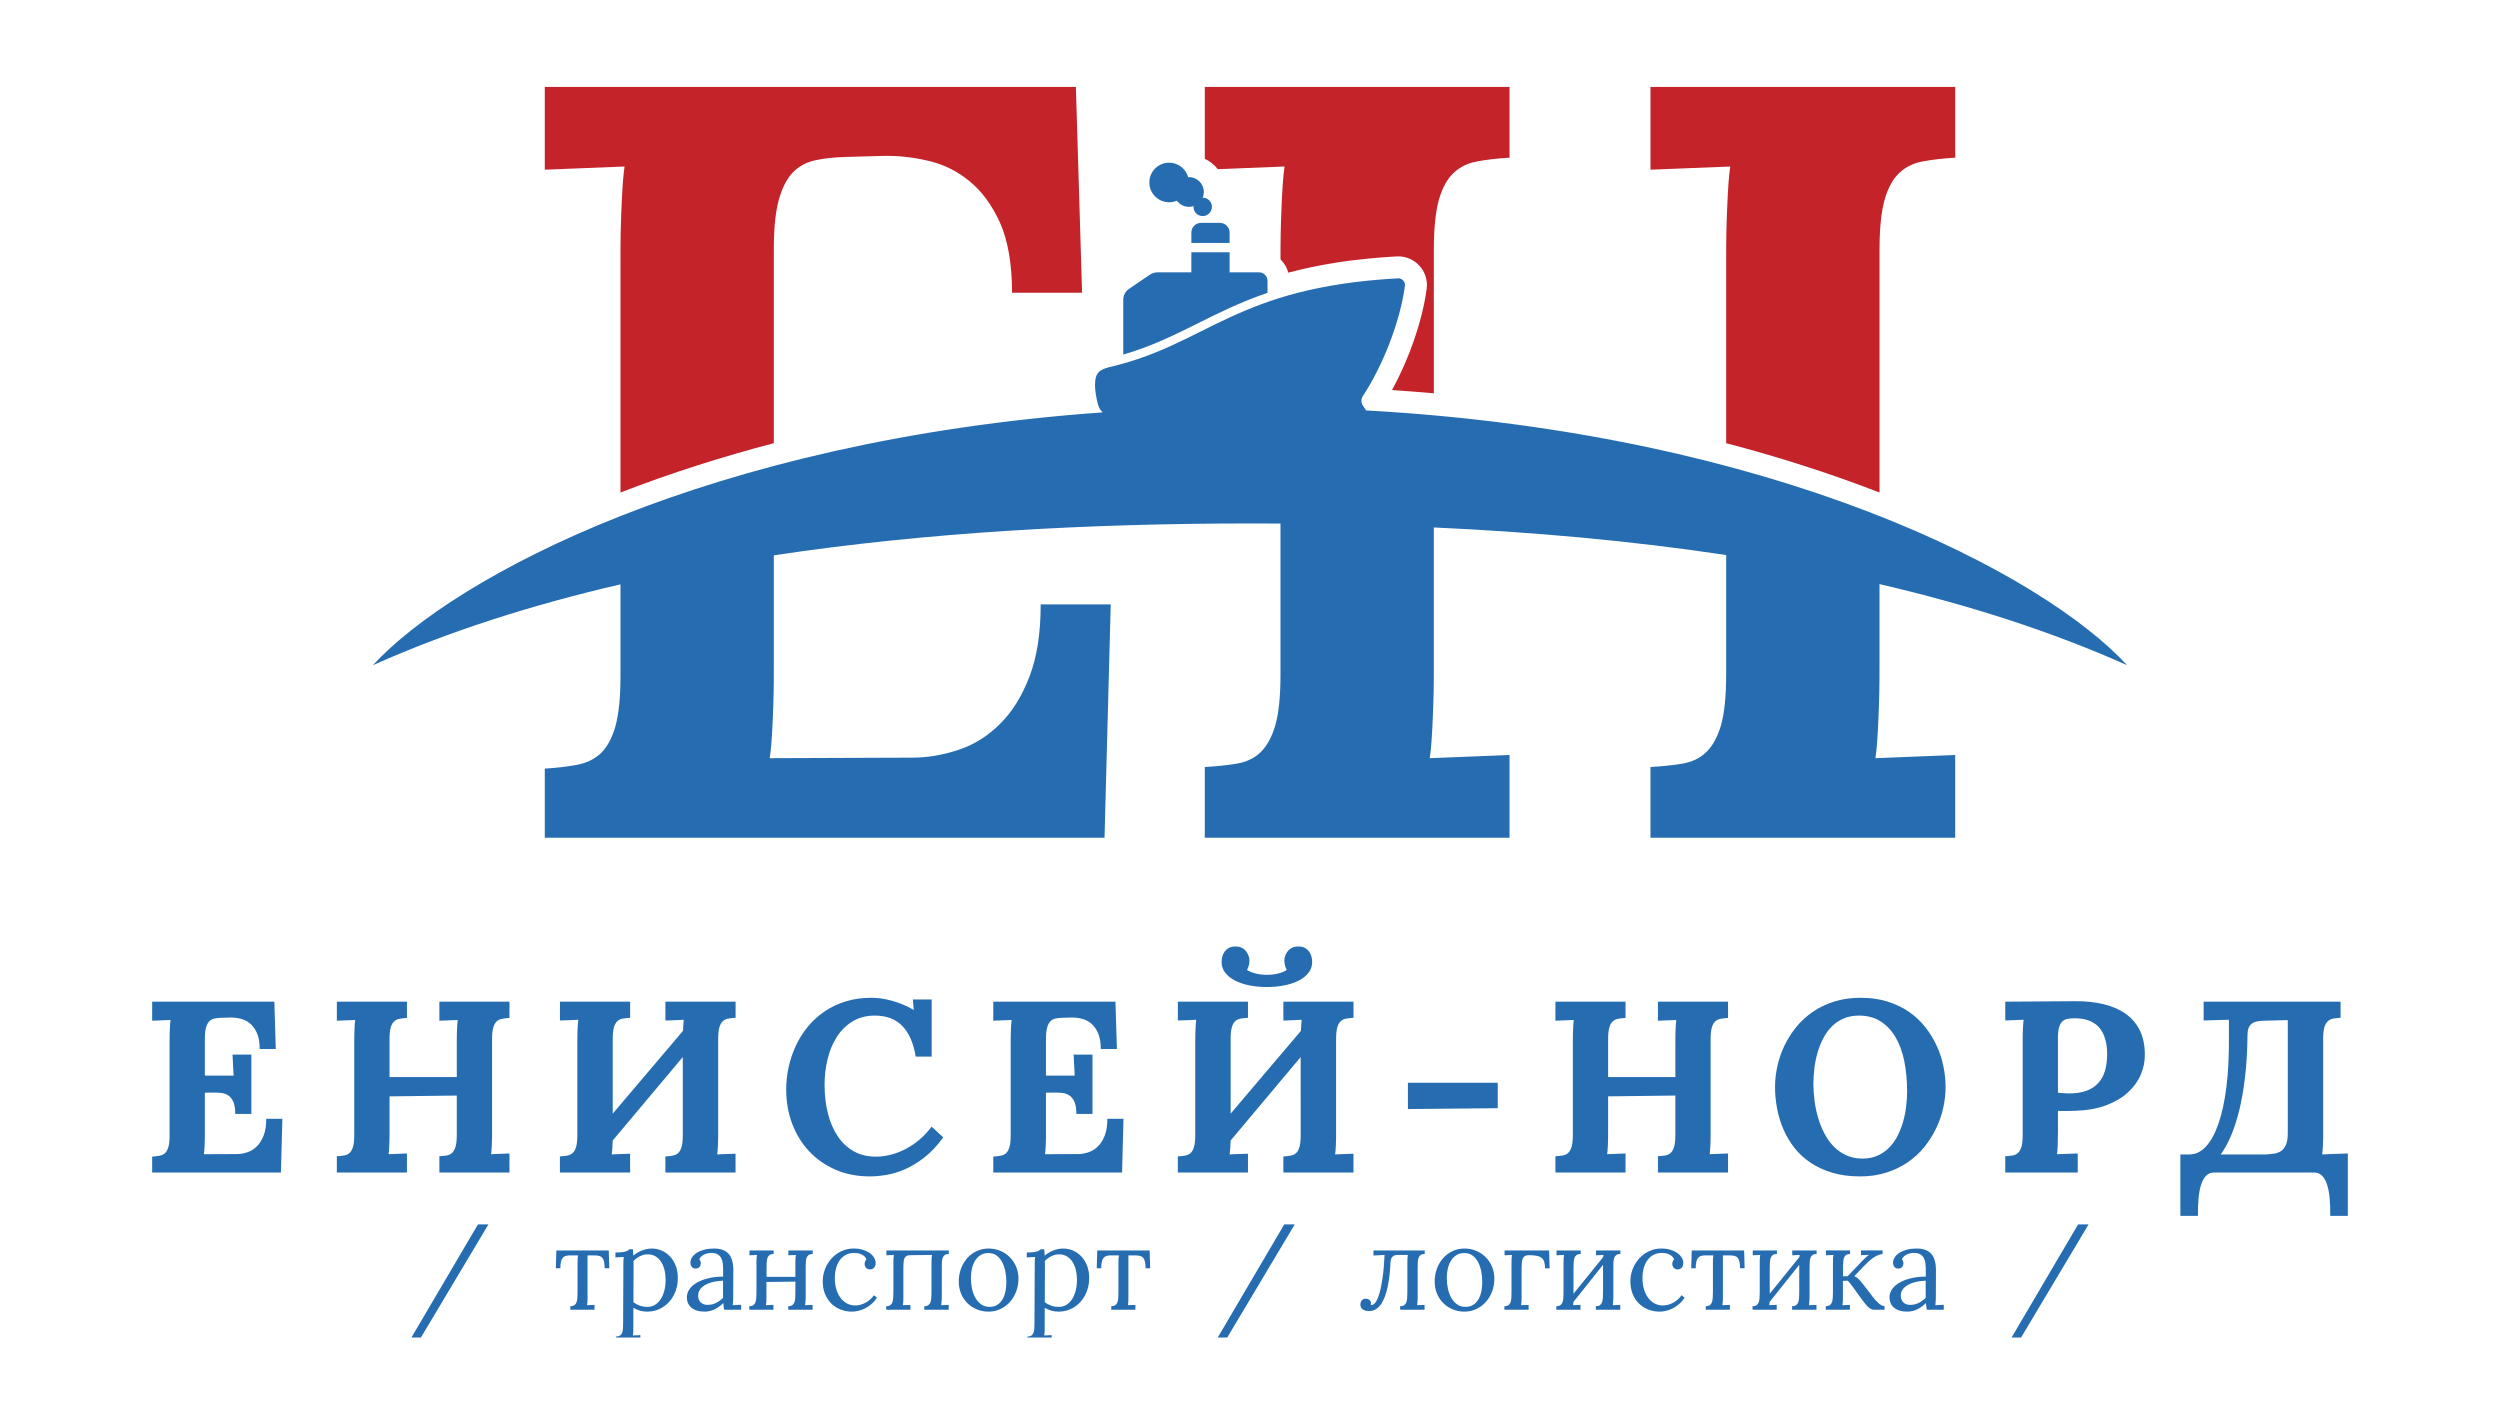
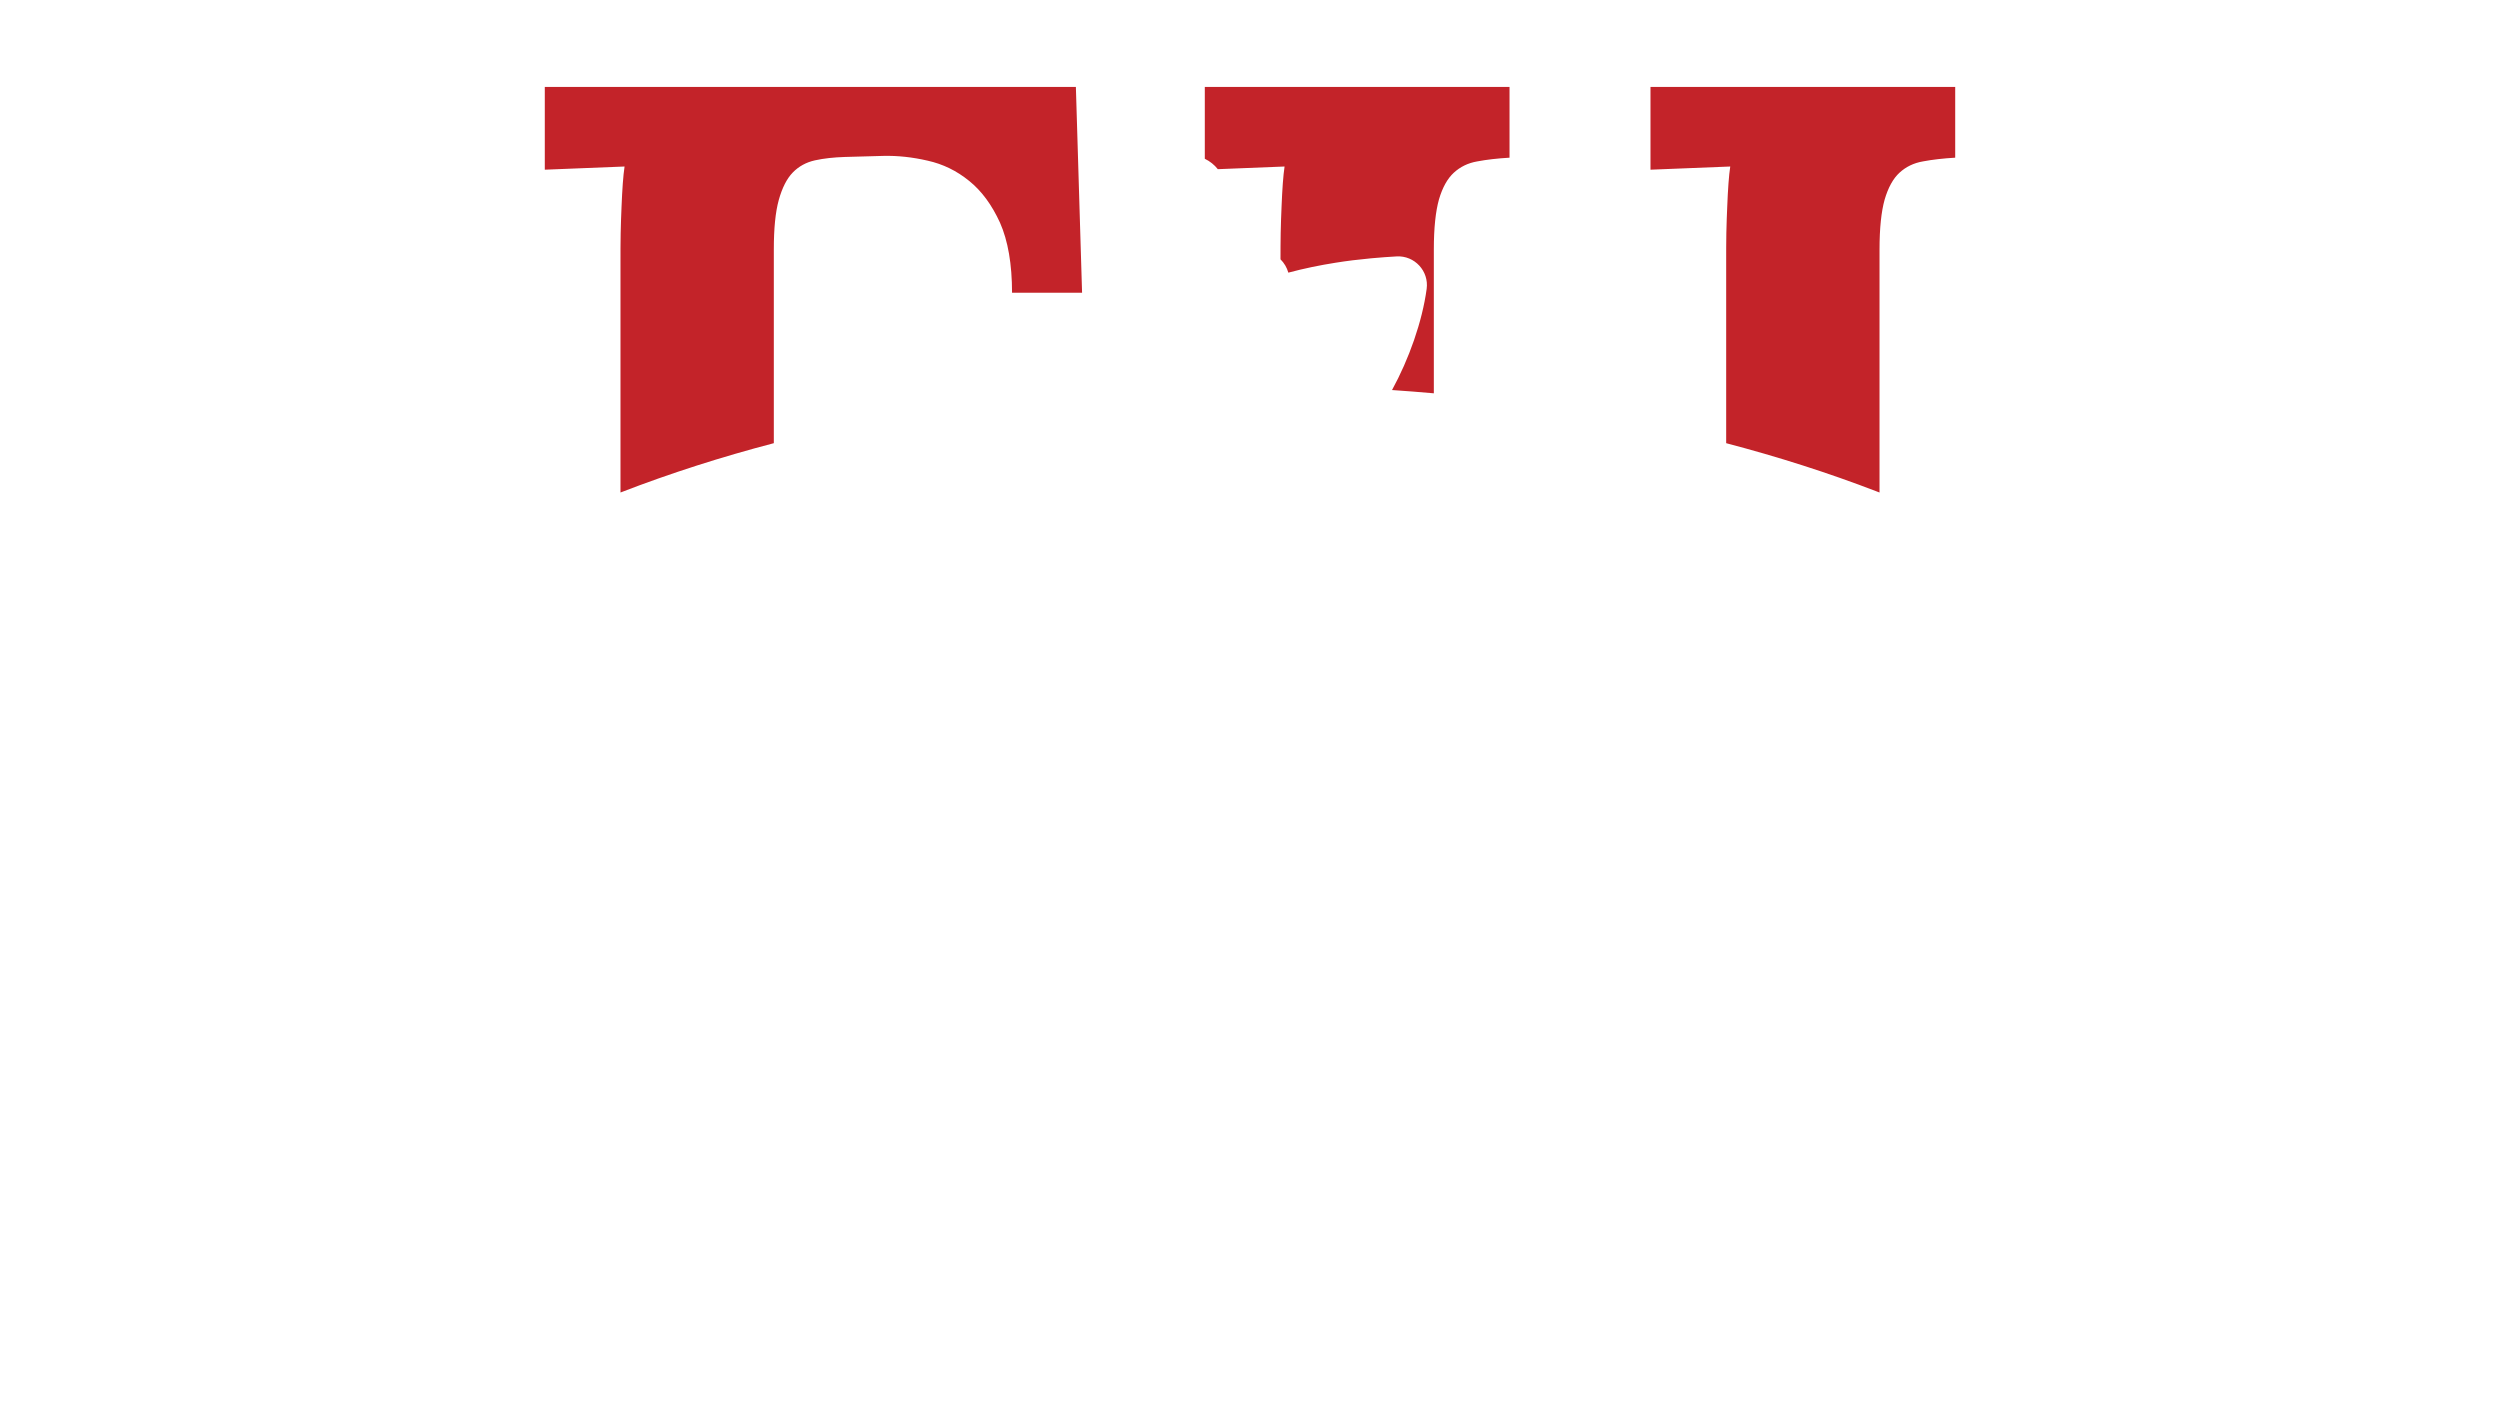
<svg xmlns="http://www.w3.org/2000/svg" width="230" height="131" viewBox="0 0 230 131" fill="none">
-   <path d="M110.168 29.762C108.009 30.838 105.949 31.862 103.341 32.621V27.565C103.341 27.172 103.535 26.804 103.86 26.583L105.809 25.259C105.975 25.146 106.276 25.053 106.476 25.053H109.605V23.211H113.124V25.053H115.821C116.258 25.053 116.613 25.407 116.613 25.845V26.94C114.134 27.786 112.135 28.781 110.168 29.762ZM71.191 51.091V55.855V61.148C71.191 62.026 71.191 62.889 71.174 63.735C71.159 64.581 71.126 65.377 71.094 66.141C71.061 66.907 71.028 67.589 70.98 68.207C70.931 68.826 70.881 69.346 70.817 69.753L83.898 69.704C85.33 69.704 86.762 69.46 88.177 68.988C89.609 68.517 90.879 67.719 91.984 66.614C93.107 65.524 94.002 64.076 94.702 62.271C95.402 60.465 95.743 58.253 95.743 55.602H102.186L101.616 77.072H50.12V70.713C51.211 70.647 52.187 70.533 53.049 70.371C53.927 70.208 54.659 69.867 55.245 69.33C55.831 68.776 56.287 67.964 56.612 66.841C56.922 65.736 57.084 64.19 57.084 62.222V53.76C48.922 55.649 41.254 58.092 34.305 61.199C41.871 52.984 65.261 40.514 101.448 37.939C101.244 37.75 101.091 37.502 101.017 37.22C100.876 36.68 100.741 36.012 100.741 35.42C100.741 34.202 101.231 33.975 102.233 33.735C111.191 31.598 113.655 26.447 128.603 25.605C128.991 25.582 129.304 25.922 129.252 26.306C128.809 29.587 127.244 33.603 125.388 36.429C125.212 36.696 125.207 37.041 125.384 37.308L125.686 37.759C163.503 39.86 187.93 52.77 195.694 61.199C188.699 58.071 181.034 55.625 172.915 53.738V61.018C172.915 61.897 172.915 62.775 172.897 63.621C172.881 64.483 172.849 65.297 172.817 66.078C172.784 66.842 172.751 67.557 172.703 68.191C172.654 68.826 172.604 69.346 172.54 69.753L179.877 69.46V77.072H151.844V70.567C152.934 70.501 153.91 70.403 154.773 70.257C155.652 70.11 156.384 69.769 156.969 69.2C157.555 68.647 158.011 67.818 158.336 66.711C158.645 65.606 158.807 64.06 158.807 62.093V51.064C150.115 49.753 141.076 48.947 131.912 48.526V50.518V61.002C131.912 61.881 131.912 62.759 131.896 63.621C131.879 64.467 131.847 65.28 131.815 66.061C131.782 66.842 131.749 67.541 131.701 68.175C131.652 68.81 131.603 69.346 131.538 69.753L138.876 69.46V77.072H110.841V70.567C111.932 70.501 112.909 70.403 113.77 70.257C114.649 70.111 115.381 69.769 115.966 69.216C116.552 68.647 117.009 67.818 117.334 66.712C117.643 65.606 117.805 64.077 117.805 62.109V48.166L115.185 48.157C100.181 48.153 85.201 48.976 71.191 51.091ZM109.605 21.393V22.348H113.124V21.393C113.124 20.904 112.727 20.506 112.237 20.506H110.491C110.002 20.506 109.605 20.904 109.605 21.393ZM107.561 18.607C107.814 18.607 108.055 18.555 108.274 18.462C108.523 18.806 108.924 19.032 109.382 19.032C109.531 19.032 109.673 19.002 109.807 18.959C109.804 18.984 109.8 19.007 109.8 19.032C109.8 19.501 110.179 19.88 110.648 19.88C111.117 19.88 111.497 19.501 111.497 19.032C111.497 18.564 111.117 18.184 110.648 18.184C110.715 18.024 110.751 17.849 110.751 17.664C110.751 16.908 110.139 16.295 109.382 16.295C109.357 16.295 109.334 16.302 109.309 16.303C109.097 15.534 108.398 14.966 107.561 14.966C106.555 14.966 105.74 15.781 105.74 16.787C105.74 17.792 106.555 18.607 107.561 18.607Z" fill="#256CB1" />
  <path d="M158.808 40.773V38.155V30.551V24.038C158.808 23.159 158.808 22.281 158.824 21.435C158.84 20.573 158.874 19.759 158.906 18.995C158.939 18.215 158.971 17.515 159.02 16.881C159.069 16.246 159.117 15.726 159.183 15.319L151.845 15.612V8H179.879V14.507C178.773 14.571 177.78 14.685 176.918 14.848C176.056 14.994 175.339 15.351 174.754 15.888C174.168 16.426 173.712 17.254 173.387 18.361C173.078 19.466 172.916 20.996 172.916 22.964V45.312L172.686 45.223C168.175 43.487 163.532 42.011 158.808 40.773ZM57.085 45.311V24.086C57.085 23.192 57.085 22.314 57.101 21.468C57.117 20.606 57.15 19.793 57.182 19.011C57.215 18.231 57.248 17.531 57.296 16.897C57.345 16.264 57.394 15.726 57.46 15.319L50.121 15.612V8H98.981L99.551 26.932H93.108C93.108 24.297 92.734 22.151 92.002 20.491C91.253 18.849 90.31 17.564 89.154 16.637C88.015 15.71 86.747 15.093 85.347 14.782C83.948 14.457 82.581 14.311 81.247 14.343L77.716 14.441C76.708 14.473 75.797 14.572 74.982 14.75C74.17 14.929 73.486 15.303 72.933 15.873C72.38 16.442 71.957 17.288 71.648 18.394C71.338 19.516 71.192 21.029 71.192 22.932V27.078V37.571V40.772C66.389 42.031 61.667 43.535 57.085 45.311ZM117.806 23.858C117.807 23.045 117.808 22.234 117.823 21.451C117.839 20.589 117.871 19.777 117.904 18.995C117.937 18.231 117.969 17.515 118.018 16.881C118.067 16.246 118.116 15.726 118.181 15.319L112.04 15.564C111.721 15.161 111.311 14.832 110.842 14.607V8H138.877V14.507C137.77 14.571 136.778 14.685 135.916 14.848C135.053 14.994 134.337 15.352 133.752 15.889C133.166 16.426 132.711 17.238 132.385 18.345C132.076 19.45 131.913 20.98 131.913 22.947V30.551V36.185C130.629 36.071 129.346 35.971 128.066 35.884C129.622 33.046 130.846 29.593 131.253 26.576C131.474 24.938 130.141 23.497 128.49 23.59C127.753 23.632 127.017 23.684 126.283 23.752L126.215 23.758L126.126 23.766C124.974 23.872 123.899 24.006 122.876 24.17C121.412 24.401 119.961 24.699 118.527 25.084C118.395 24.613 118.143 24.193 117.806 23.858Z" fill="#C32329" />
-   <path d="M18.847 100.529V104.207C18.847 104.409 18.847 104.607 18.843 104.802C18.84 104.997 18.832 105.18 18.825 105.356C18.817 105.531 18.81 105.689 18.798 105.831C18.787 105.973 18.776 106.093 18.761 106.186L21.771 106.175C22.1 106.175 22.429 106.119 22.755 106.01C23.084 105.902 23.376 105.718 23.631 105.464C23.889 105.213 24.095 104.88 24.256 104.465C24.417 104.05 24.495 103.541 24.495 102.931H25.977L25.846 107.87H14V106.407C14.251 106.392 14.475 106.365 14.674 106.328C14.876 106.291 15.044 106.212 15.18 106.089C15.314 105.961 15.419 105.774 15.494 105.516C15.565 105.262 15.602 104.906 15.602 104.454V95.855C15.602 95.65 15.602 95.447 15.606 95.253C15.61 95.055 15.617 94.868 15.625 94.688C15.632 94.508 15.64 94.347 15.651 94.201C15.662 94.055 15.673 93.932 15.688 93.838L14 93.906V92.155H25.24L25.372 96.51H23.889C23.889 95.904 23.803 95.41 23.635 95.028C23.462 94.65 23.245 94.355 22.98 94.141C22.718 93.928 22.426 93.786 22.104 93.715C21.782 93.64 21.468 93.606 21.16 93.614L20.348 93.636C20.116 93.644 19.907 93.666 19.72 93.707C19.532 93.748 19.375 93.834 19.248 93.965C19.121 94.096 19.023 94.291 18.952 94.545C18.881 94.804 18.847 95.151 18.847 95.589V98.957H21.49L21.392 97.026H23.125V102.481H21.643C21.643 102.017 21.587 101.647 21.471 101.378C21.351 101.108 21.194 100.91 20.999 100.779C20.801 100.648 20.568 100.569 20.299 100.543C20.034 100.521 19.745 100.509 19.439 100.517L18.847 100.529ZM44.935 112.645L38.724 123.052H37.851L43.971 112.645H44.935ZM55.635 116.68C55.628 116.453 55.609 116.264 55.582 116.111C55.553 115.958 55.504 115.836 55.435 115.745C55.366 115.655 55.275 115.591 55.16 115.554C55.047 115.516 54.905 115.498 54.734 115.498H54.052V119.339C54.052 119.484 54.051 119.613 54.047 119.724C54.043 119.837 54.031 119.955 54.009 120.079L54.696 120.048V120.496H52.475V120.168C52.642 120.168 52.768 120.135 52.855 120.07C52.942 120.005 53.006 119.912 53.048 119.795C53.088 119.677 53.112 119.537 53.119 119.373C53.126 119.21 53.132 119.032 53.135 118.835V116.191C53.135 116.046 53.137 115.926 53.141 115.829C53.144 115.733 53.157 115.622 53.179 115.498H52.389C52.244 115.498 52.12 115.516 52.015 115.555C51.909 115.591 51.822 115.655 51.753 115.746C51.684 115.836 51.633 115.958 51.602 116.111C51.569 116.264 51.553 116.453 51.553 116.68H51.138L51.185 115.04H56.006L56.053 116.68L55.635 116.68ZM57.351 116.349C57.351 116.236 57.352 116.12 57.356 116.004C57.359 115.886 57.37 115.766 57.392 115.642L56.619 115.684V115.226C56.858 115.226 57.052 115.218 57.202 115.202C57.351 115.186 57.47 115.164 57.56 115.135C57.651 115.106 57.722 115.075 57.771 115.04C57.82 115.007 57.865 114.971 57.904 114.931H58.224C58.231 115.002 58.238 115.085 58.246 115.184C58.252 115.28 58.26 115.391 58.267 115.52C58.376 115.424 58.498 115.336 58.631 115.255C58.766 115.173 58.906 115.104 59.053 115.047C59.201 114.989 59.35 114.946 59.503 114.913C59.656 114.882 59.808 114.866 59.961 114.866C60.277 114.866 60.581 114.927 60.87 115.053C61.16 115.177 61.414 115.355 61.636 115.588C61.857 115.82 62.031 116.104 62.164 116.439C62.295 116.775 62.36 117.153 62.36 117.577C62.36 117.884 62.326 118.177 62.257 118.45C62.188 118.723 62.091 118.974 61.965 119.203C61.842 119.432 61.693 119.638 61.521 119.818C61.349 120 61.159 120.152 60.952 120.279C60.747 120.405 60.528 120.501 60.295 120.569C60.063 120.636 59.822 120.671 59.577 120.671C59.073 120.671 58.638 120.552 58.271 120.314L58.267 122.122C58.267 122.267 58.265 122.396 58.262 122.509C58.258 122.622 58.246 122.74 58.223 122.864L58.911 122.831V123.053H56.683V122.954C56.85 122.954 56.977 122.921 57.065 122.856C57.152 122.789 57.214 122.698 57.251 122.582C57.289 122.463 57.31 122.323 57.316 122.16C57.321 121.996 57.325 121.818 57.328 121.621L57.351 116.349ZM59.574 115.4C59.444 115.4 59.321 115.416 59.199 115.451C59.079 115.484 58.964 115.529 58.853 115.584C58.742 115.638 58.639 115.704 58.542 115.778C58.444 115.853 58.357 115.931 58.282 116.013C58.282 116.04 58.284 116.073 58.286 116.111C58.287 116.148 58.287 116.211 58.287 116.3C58.287 116.389 58.287 116.513 58.287 116.675C58.287 116.837 58.287 117.053 58.286 117.324C58.284 117.595 58.282 117.934 58.28 118.339C58.278 118.743 58.277 119.234 58.277 119.808C58.459 119.943 58.657 120.048 58.875 120.123C59.092 120.197 59.319 120.234 59.557 120.234C59.816 120.234 60.048 120.172 60.256 120.048C60.461 119.923 60.638 119.75 60.783 119.529C60.929 119.306 61.04 119.044 61.118 118.741C61.196 118.437 61.236 118.105 61.236 117.743C61.236 117.448 61.206 117.161 61.144 116.881C61.08 116.601 60.984 116.35 60.849 116.129C60.716 115.91 60.545 115.733 60.336 115.601C60.125 115.468 59.872 115.4 59.574 115.4ZM66.521 117.822C66.353 117.83 66.18 117.844 66.001 117.868C65.82 117.891 65.644 117.926 65.471 117.975C65.298 118.022 65.136 118.084 64.984 118.159C64.831 118.233 64.696 118.323 64.584 118.426C64.469 118.528 64.38 118.648 64.316 118.783C64.252 118.919 64.224 119.072 64.23 119.243C64.234 119.377 64.26 119.495 64.309 119.597C64.356 119.699 64.418 119.783 64.494 119.848C64.573 119.914 64.66 119.965 64.76 119.997C64.858 120.032 64.966 120.048 65.08 120.048C65.225 120.048 65.362 120.034 65.491 120.007C65.619 119.977 65.74 119.936 65.857 119.881C65.971 119.825 66.084 119.757 66.192 119.679C66.301 119.601 66.41 119.512 66.521 119.408V117.822ZM63.519 116.173C63.519 115.991 63.572 115.822 63.679 115.662C63.787 115.504 63.935 115.363 64.127 115.245C64.319 115.127 64.549 115.033 64.814 114.966C65.078 114.898 65.367 114.865 65.681 114.865C66.294 114.865 66.745 115.027 67.034 115.351C67.325 115.673 67.467 116.186 67.465 116.889L67.454 119.341C67.454 119.454 67.45 119.568 67.445 119.684C67.44 119.799 67.429 119.932 67.411 120.081L68.184 120.039V120.495H66.623C66.601 120.372 66.584 120.262 66.573 120.17C66.563 120.079 66.554 119.981 66.548 119.877C66.302 120.122 66.035 120.315 65.744 120.457C65.455 120.599 65.148 120.67 64.824 120.67C64.551 120.67 64.311 120.637 64.107 120.572C63.901 120.506 63.732 120.413 63.598 120.297C63.463 120.178 63.361 120.042 63.293 119.884C63.224 119.726 63.192 119.555 63.192 119.375C63.192 119.151 63.241 118.946 63.339 118.762C63.435 118.577 63.568 118.413 63.734 118.269C63.899 118.126 64.092 118 64.312 117.896C64.532 117.791 64.767 117.705 65.013 117.638C65.26 117.569 65.513 117.522 65.771 117.491C66.03 117.46 66.28 117.447 66.526 117.451V116.771C66.526 116.583 66.516 116.401 66.493 116.225C66.472 116.047 66.424 115.887 66.351 115.741C66.279 115.595 66.164 115.481 66.01 115.396C65.855 115.31 65.677 115.268 65.473 115.268C65.355 115.268 65.243 115.277 65.136 115.297C65.029 115.317 64.924 115.35 64.822 115.396C64.718 115.441 64.623 115.501 64.54 115.576C64.457 115.65 64.389 115.738 64.334 115.839C64.387 115.899 64.424 115.967 64.444 116.039C64.463 116.11 64.473 116.181 64.473 116.248C64.473 116.29 64.463 116.339 64.447 116.394C64.429 116.449 64.402 116.499 64.364 116.547C64.327 116.594 64.278 116.634 64.22 116.663C64.162 116.694 64.083 116.708 63.984 116.708C63.842 116.708 63.729 116.656 63.645 116.552C63.562 116.447 63.519 116.322 63.519 116.173ZM74.125 119.341C74.118 119.486 74.112 119.613 74.106 119.726C74.103 119.837 74.09 119.955 74.07 120.081L74.758 120.048V120.495H72.52V120.168C72.686 120.168 72.813 120.135 72.9 120.07C72.988 120.004 73.052 119.912 73.093 119.795C73.133 119.679 73.157 119.537 73.162 119.375C73.168 119.211 73.171 119.031 73.175 118.837V117.909L70.512 117.942V119.339C70.512 119.484 70.51 119.614 70.507 119.724C70.503 119.837 70.49 119.956 70.468 120.079L71.156 120.048V120.496H68.934V120.169C69.1 120.169 69.227 120.136 69.314 120.07C69.402 120.005 69.466 119.912 69.507 119.796C69.547 119.679 69.571 119.538 69.578 119.376C69.586 119.212 69.591 119.032 69.595 118.837V116.195C69.595 116.05 69.597 115.92 69.6 115.81C69.604 115.697 69.617 115.579 69.638 115.455L68.951 115.488V115.04H71.172V115.368C71.006 115.368 70.879 115.4 70.792 115.466C70.704 115.531 70.641 115.622 70.603 115.738C70.562 115.855 70.541 115.995 70.535 116.159C70.53 116.321 70.526 116.499 70.522 116.693V117.473H73.175V116.193C73.175 116.048 73.177 115.92 73.18 115.808C73.184 115.697 73.197 115.579 73.219 115.455L72.531 115.488V115.04H74.768V115.368C74.603 115.368 74.475 115.4 74.388 115.466C74.301 115.531 74.237 115.624 74.199 115.741C74.161 115.857 74.137 115.997 74.132 116.161C74.126 116.324 74.124 116.504 74.124 116.699L74.125 119.341ZM79.711 115.854C79.662 115.727 79.589 115.625 79.493 115.549C79.397 115.473 79.293 115.413 79.18 115.371C79.069 115.327 78.956 115.3 78.845 115.287C78.733 115.275 78.64 115.269 78.565 115.269C78.316 115.269 78.083 115.32 77.869 115.422C77.654 115.522 77.468 115.671 77.312 115.866C77.155 116.062 77.032 116.304 76.941 116.596C76.85 116.888 76.804 117.222 76.804 117.598C76.804 117.961 76.85 118.295 76.941 118.602C77.031 118.91 77.159 119.175 77.323 119.397C77.485 119.619 77.683 119.791 77.914 119.915C78.145 120.041 78.402 120.102 78.682 120.102C78.853 120.102 79.022 120.079 79.189 120.03C79.355 119.982 79.513 119.915 79.662 119.832C79.813 119.746 79.949 119.646 80.077 119.532C80.202 119.419 80.31 119.295 80.399 119.164L80.68 119.382C80.535 119.61 80.37 119.804 80.182 119.964C79.997 120.126 79.8 120.259 79.597 120.364C79.391 120.468 79.185 120.546 78.978 120.595C78.771 120.644 78.574 120.67 78.388 120.67C78.019 120.67 77.67 120.606 77.344 120.48C77.017 120.355 76.729 120.171 76.486 119.931C76.24 119.693 76.046 119.398 75.903 119.051C75.762 118.702 75.691 118.307 75.691 117.864C75.691 117.611 75.722 117.361 75.784 117.118C75.846 116.872 75.936 116.64 76.053 116.418C76.171 116.196 76.313 115.988 76.48 115.799C76.648 115.608 76.837 115.445 77.048 115.306C77.259 115.168 77.49 115.059 77.741 114.981C77.992 114.903 78.257 114.864 78.538 114.864C78.84 114.864 79.116 114.901 79.364 114.976C79.613 115.05 79.826 115.15 80.004 115.274C80.182 115.399 80.319 115.541 80.415 115.703C80.512 115.863 80.559 116.034 80.559 116.211C80.559 116.367 80.515 116.5 80.428 116.612C80.341 116.723 80.215 116.781 80.053 116.785C79.956 116.789 79.876 116.774 79.813 116.739C79.749 116.707 79.697 116.665 79.658 116.614C79.618 116.565 79.591 116.51 79.573 116.452C79.555 116.394 79.546 116.341 79.546 116.296C79.546 116.225 79.558 116.15 79.58 116.072C79.604 115.994 79.648 115.922 79.711 115.854ZM86.646 119.341C86.638 119.486 86.633 119.613 86.628 119.726C86.624 119.837 86.611 119.955 86.591 120.081L87.279 120.048V120.495H85.036V120.168C85.203 120.168 85.329 120.135 85.416 120.07C85.503 120.004 85.567 119.912 85.609 119.795C85.649 119.679 85.673 119.537 85.68 119.375C85.687 119.211 85.693 119.031 85.696 118.837V116.195C85.696 116.049 85.698 115.92 85.702 115.809C85.705 115.696 85.718 115.578 85.74 115.454L83.772 115.476C83.604 115.476 83.477 115.501 83.389 115.556C83.302 115.609 83.239 115.687 83.197 115.792C83.157 115.898 83.133 116.025 83.126 116.176C83.118 116.327 83.113 116.5 83.11 116.696V119.339C83.11 119.484 83.108 119.613 83.104 119.726C83.1 119.837 83.088 119.955 83.066 120.079L83.754 120.048V120.495H81.532V120.168C81.698 120.168 81.825 120.135 81.912 120.07C82 120.004 82.063 119.912 82.105 119.795C82.145 119.679 82.169 119.537 82.176 119.375C82.183 119.211 82.189 119.031 82.192 118.837V116.195C82.192 116.049 82.194 115.92 82.198 115.809C82.201 115.696 82.215 115.578 82.236 115.454L81.549 115.487V115.04H87.29V115.367C87.124 115.367 86.997 115.4 86.91 115.465C86.822 115.531 86.759 115.623 86.72 115.74C86.682 115.856 86.659 115.996 86.653 116.16C86.648 116.324 86.646 116.504 86.646 116.698V119.341ZM90.948 115.28C90.661 115.28 90.415 115.343 90.21 115.471C90.006 115.6 89.838 115.769 89.705 115.984C89.574 116.196 89.478 116.442 89.414 116.718C89.353 116.995 89.322 117.282 89.322 117.58C89.322 117.918 89.356 118.245 89.425 118.566C89.495 118.886 89.602 119.169 89.744 119.415C89.886 119.662 90.064 119.86 90.279 120.009C90.493 120.158 90.746 120.233 91.034 120.233C91.321 120.233 91.565 120.168 91.761 120.038C91.959 119.909 92.118 119.738 92.241 119.524C92.363 119.311 92.452 119.069 92.505 118.795C92.558 118.522 92.585 118.242 92.585 117.953C92.585 117.627 92.554 117.303 92.494 116.984C92.434 116.665 92.338 116.378 92.207 116.127C92.076 115.874 91.905 115.671 91.697 115.514C91.49 115.358 91.239 115.28 90.948 115.28ZM90.948 114.865C91.332 114.865 91.69 114.936 92.025 115.076C92.36 115.216 92.649 115.409 92.897 115.656C93.144 115.904 93.339 116.196 93.484 116.535C93.628 116.875 93.699 117.24 93.699 117.635C93.699 118.057 93.629 118.453 93.487 118.822C93.347 119.192 93.155 119.514 92.908 119.786C92.66 120.059 92.369 120.276 92.032 120.434C91.698 120.592 91.335 120.67 90.948 120.67C90.564 120.67 90.206 120.601 89.875 120.465C89.542 120.328 89.253 120.137 89.005 119.892C88.758 119.648 88.563 119.355 88.421 119.017C88.279 118.677 88.208 118.306 88.208 117.901C88.208 117.471 88.277 117.071 88.419 116.7C88.559 116.329 88.752 116.007 88.998 115.736C89.242 115.464 89.532 115.251 89.866 115.096C90.2 114.942 90.561 114.865 90.948 114.865ZM95.194 116.349C95.194 116.236 95.196 116.12 95.2 116.004C95.203 115.886 95.214 115.766 95.236 115.642L94.463 115.684V115.226C94.701 115.226 94.896 115.218 95.045 115.202C95.194 115.186 95.314 115.164 95.403 115.135C95.494 115.106 95.565 115.075 95.614 115.04C95.663 115.007 95.709 114.971 95.747 114.931H96.067C96.074 115.002 96.082 115.085 96.089 115.184C96.096 115.28 96.103 115.391 96.111 115.52C96.22 115.424 96.342 115.336 96.475 115.255C96.609 115.173 96.749 115.104 96.897 115.047C97.044 114.989 97.194 114.946 97.346 114.913C97.499 114.882 97.652 114.866 97.805 114.866C98.121 114.866 98.425 114.927 98.714 115.053C99.003 115.177 99.258 115.355 99.48 115.588C99.7 115.82 99.874 116.104 100.007 116.439C100.138 116.775 100.204 117.153 100.204 117.577C100.204 117.884 100.169 118.177 100.1 118.45C100.031 118.723 99.935 118.974 99.809 119.203C99.685 119.432 99.536 119.638 99.365 119.818C99.192 120 99.003 120.152 98.796 120.279C98.59 120.405 98.372 120.501 98.139 120.569C97.906 120.636 97.666 120.671 97.421 120.671C96.917 120.671 96.482 120.552 96.115 120.314L96.111 122.122C96.111 122.267 96.109 122.396 96.105 122.509C96.102 122.622 96.089 122.74 96.067 122.864L96.755 122.831V123.053H94.526V122.954C94.694 122.954 94.821 122.921 94.908 122.856C94.995 122.789 95.057 122.698 95.094 122.582C95.132 122.463 95.154 122.323 95.159 122.16C95.165 121.996 95.169 121.818 95.172 121.621L95.194 116.349ZM97.417 115.4C97.288 115.4 97.164 115.416 97.042 115.451C96.922 115.484 96.808 115.529 96.697 115.584C96.586 115.638 96.482 115.704 96.386 115.778C96.287 115.853 96.2 115.931 96.125 116.013C96.125 116.04 96.128 116.073 96.129 116.111C96.131 116.148 96.131 116.211 96.131 116.3C96.131 116.389 96.131 116.513 96.131 116.675C96.131 116.837 96.131 117.053 96.129 117.324C96.128 117.595 96.125 117.934 96.124 118.339C96.122 118.743 96.12 119.234 96.12 119.808C96.302 119.943 96.5 120.048 96.718 120.123C96.935 120.197 97.163 120.234 97.401 120.234C97.659 120.234 97.892 120.172 98.099 120.048C98.305 119.923 98.481 119.75 98.627 119.529C98.772 119.306 98.883 119.044 98.962 118.741C99.04 118.437 99.08 118.105 99.08 117.743C99.08 117.448 99.049 117.161 98.987 116.881C98.924 116.601 98.827 116.35 98.692 116.129C98.56 115.91 98.388 115.733 98.179 115.601C97.968 115.468 97.716 115.4 97.417 115.4ZM105.396 116.68C105.389 116.453 105.37 116.264 105.343 116.111C105.314 115.958 105.265 115.836 105.196 115.745C105.127 115.655 105.036 115.591 104.921 115.554C104.808 115.516 104.666 115.498 104.495 115.498H103.813V119.339C103.813 119.484 103.811 119.613 103.808 119.724C103.804 119.837 103.791 119.955 103.769 120.079L104.457 120.048V120.496H102.236V120.168C102.403 120.168 102.529 120.135 102.616 120.07C102.703 120.005 102.767 119.912 102.809 119.795C102.849 119.677 102.872 119.537 102.88 119.373C102.887 119.21 102.892 119.032 102.896 118.835V116.191C102.896 116.046 102.898 115.926 102.901 115.829C102.905 115.733 102.918 115.622 102.94 115.498H102.15C102.005 115.498 101.881 115.516 101.775 115.555C101.67 115.591 101.583 115.655 101.514 115.746C101.444 115.836 101.394 115.958 101.363 116.111C101.33 116.264 101.314 116.453 101.314 116.68H100.899L100.946 115.04H105.767L105.814 116.68L105.396 116.68ZM119.116 112.645L112.906 123.052H112.032L118.151 112.645H119.116ZM130.427 119.341C130.42 119.486 130.414 119.615 130.409 119.726C130.405 119.839 130.393 119.957 130.373 120.081L131.06 120.048V120.495H128.817V120.168C128.984 120.168 129.11 120.135 129.197 120.07C129.284 120.004 129.348 119.912 129.39 119.795C129.43 119.679 129.454 119.537 129.461 119.375C129.468 119.211 129.474 119.031 129.478 118.837V116.195C129.478 116.049 129.479 115.92 129.483 115.809C129.486 115.696 129.499 115.578 129.521 115.454H128.562C128.437 115.454 128.333 115.474 128.249 115.516C128.166 115.556 128.1 115.614 128.05 115.689C128 115.763 127.966 115.853 127.946 115.958C127.926 116.062 127.917 116.18 127.917 116.313C127.898 116.656 127.871 117.002 127.831 117.351C127.791 117.698 127.74 118.032 127.673 118.35C127.608 118.668 127.526 118.964 127.426 119.241C127.325 119.519 127.207 119.757 127.071 119.961C126.932 120.163 126.774 120.323 126.593 120.439C126.41 120.557 126.205 120.615 125.972 120.615C125.708 120.615 125.506 120.563 125.366 120.459C125.226 120.355 125.156 120.215 125.156 120.043C125.156 119.879 125.195 119.746 125.275 119.645C125.355 119.541 125.476 119.488 125.636 119.485C125.725 119.485 125.8 119.495 125.859 119.519C125.921 119.541 125.97 119.572 126.008 119.612C126.048 119.65 126.078 119.694 126.097 119.739C126.117 119.787 126.127 119.83 126.127 119.874C126.127 119.894 126.125 119.921 126.119 119.952C126.114 119.985 126.107 120.014 126.099 120.037C126.128 120.052 126.163 120.059 126.201 120.059C126.309 120.059 126.421 119.979 126.543 119.821C126.665 119.663 126.78 119.404 126.891 119.043C127.002 118.682 127.1 118.208 127.187 117.62C127.274 117.033 127.34 116.311 127.382 115.454L126.36 115.509V115.04H131.073V115.367C130.905 115.367 130.778 115.4 130.691 115.466C130.603 115.531 130.542 115.624 130.501 115.74C130.463 115.857 130.44 115.998 130.434 116.16C130.429 116.324 130.427 116.504 130.427 116.699V119.341ZM134.731 115.28C134.444 115.28 134.198 115.343 133.992 115.471C133.789 115.6 133.621 115.769 133.488 115.984C133.357 116.196 133.261 116.442 133.197 116.718C133.135 116.995 133.104 117.282 133.104 117.58C133.104 117.918 133.139 118.245 133.208 118.566C133.277 118.886 133.385 119.169 133.527 119.415C133.668 119.662 133.847 119.86 134.061 120.009C134.276 120.158 134.529 120.233 134.816 120.233C135.103 120.233 135.348 120.168 135.544 120.038C135.742 119.909 135.9 119.738 136.024 119.524C136.146 119.311 136.235 119.069 136.288 118.795C136.341 118.522 136.368 118.242 136.368 117.953C136.368 117.627 136.337 117.303 136.277 116.984C136.217 116.665 136.12 116.378 135.99 116.127C135.859 115.874 135.688 115.671 135.48 115.514C135.273 115.358 135.022 115.28 134.731 115.28ZM134.731 114.865C135.115 114.865 135.474 114.936 135.808 115.076C136.143 115.216 136.432 115.409 136.679 115.656C136.927 115.904 137.121 116.196 137.267 116.535C137.41 116.875 137.482 117.24 137.482 117.635C137.482 118.057 137.413 118.453 137.271 118.822C137.131 119.192 136.938 119.514 136.69 119.786C136.443 120.059 136.152 120.276 135.815 120.434C135.481 120.592 135.118 120.67 134.731 120.67C134.347 120.67 133.988 120.601 133.657 120.465C133.325 120.328 133.035 120.137 132.788 119.892C132.54 119.648 132.346 119.355 132.204 119.017C132.062 118.677 131.991 118.306 131.991 117.901C131.991 117.471 132.06 117.071 132.202 116.7C132.342 116.329 132.535 116.007 132.781 115.736C133.024 115.464 133.316 115.251 133.649 115.096C133.983 114.942 134.343 114.865 134.731 114.865ZM142.149 116.686C142.144 116.458 142.117 116.267 142.073 116.111C142.03 115.955 141.951 115.829 141.842 115.738C141.731 115.645 141.58 115.578 141.391 115.538C141.2 115.496 140.958 115.476 140.663 115.476C140.504 115.476 140.38 115.503 140.29 115.556C140.201 115.609 140.136 115.689 140.09 115.793C140.047 115.898 140.02 116.025 140.008 116.177C139.998 116.327 139.99 116.502 139.987 116.696V119.339C139.987 119.484 139.985 119.613 139.981 119.726C139.978 119.837 139.965 119.955 139.943 120.079L140.631 120.048V120.496H138.404V120.168C138.57 120.168 138.697 120.135 138.784 120.07C138.872 120.005 138.935 119.912 138.977 119.795C139.017 119.679 139.041 119.537 139.046 119.375C139.052 119.212 139.055 119.032 139.059 118.837V116.195C139.059 116.049 139.061 115.92 139.064 115.809C139.068 115.696 139.081 115.578 139.103 115.454L138.42 115.487V115.04H142.519L142.566 116.686L142.149 116.686ZM148.429 119.341C148.422 119.486 148.416 119.613 148.411 119.726C148.407 119.837 148.395 119.955 148.375 120.081L149.063 120.048V120.495H146.819V120.168C146.987 120.168 147.112 120.135 147.199 120.07C147.287 120.004 147.351 119.912 147.393 119.795C147.432 119.677 147.456 119.537 147.463 119.373C147.47 119.211 147.476 119.031 147.48 118.837V116.363L144.751 119.784C144.747 119.833 144.744 119.882 144.738 119.928C144.733 119.975 144.725 120.024 144.718 120.077L145.406 120.046V120.495H143.184V120.168C143.35 120.168 143.478 120.135 143.565 120.069C143.652 120.004 143.716 119.911 143.758 119.795C143.797 119.678 143.821 119.537 143.828 119.375C143.836 119.211 143.841 119.031 143.845 118.837V116.194C143.845 116.049 143.846 115.92 143.85 115.809C143.854 115.696 143.867 115.578 143.889 115.454L143.201 115.487V115.04H145.422V115.367C145.255 115.367 145.129 115.4 145.042 115.463C144.955 115.529 144.891 115.62 144.849 115.736C144.809 115.854 144.785 115.994 144.778 116.158C144.771 116.322 144.765 116.5 144.762 116.696V119.024L147.491 115.65C147.494 115.62 147.5 115.587 147.504 115.556C147.509 115.523 147.514 115.491 147.523 115.454L146.836 115.487V115.04H149.075V115.367C148.908 115.367 148.78 115.4 148.693 115.465C148.606 115.531 148.544 115.623 148.504 115.74C148.465 115.856 148.442 115.996 148.437 116.16C148.431 116.324 148.429 116.504 148.429 116.698V119.341ZM154.016 115.854C153.967 115.727 153.894 115.625 153.798 115.549C153.702 115.473 153.598 115.413 153.485 115.371C153.374 115.327 153.261 115.3 153.15 115.287C153.037 115.275 152.944 115.269 152.87 115.269C152.621 115.269 152.388 115.32 152.173 115.422C151.959 115.522 151.773 115.671 151.617 115.866C151.46 116.062 151.336 116.304 151.245 116.596C151.154 116.888 151.109 117.222 151.109 117.598C151.109 117.961 151.154 118.295 151.245 118.602C151.336 118.91 151.464 119.175 151.627 119.397C151.789 119.619 151.988 119.791 152.219 119.915C152.45 120.041 152.706 120.102 152.986 120.102C153.157 120.102 153.327 120.079 153.494 120.03C153.66 119.982 153.818 119.915 153.967 119.832C154.118 119.746 154.254 119.646 154.381 119.532C154.507 119.419 154.614 119.295 154.703 119.164L154.985 119.382C154.84 119.61 154.674 119.804 154.487 119.964C154.301 120.126 154.105 120.259 153.901 120.364C153.696 120.468 153.49 120.546 153.282 120.595C153.075 120.644 152.879 120.67 152.693 120.67C152.324 120.67 151.974 120.606 151.649 120.48C151.322 120.355 151.034 120.171 150.791 119.931C150.545 119.693 150.35 119.398 150.208 119.051C150.067 118.702 149.995 118.307 149.995 117.864C149.995 117.611 150.026 117.361 150.088 117.118C150.15 116.872 150.241 116.64 150.357 116.418C150.475 116.196 150.618 115.988 150.785 115.799C150.952 115.608 151.142 115.445 151.353 115.306C151.564 115.168 151.795 115.059 152.046 114.981C152.297 114.903 152.562 114.864 152.843 114.864C153.145 114.864 153.421 114.901 153.668 114.976C153.918 115.05 154.13 115.15 154.309 115.274C154.487 115.399 154.623 115.541 154.72 115.703C154.816 115.863 154.863 116.034 154.863 116.211C154.863 116.367 154.819 116.5 154.732 116.612C154.645 116.723 154.519 116.781 154.358 116.785C154.261 116.789 154.181 116.774 154.117 116.739C154.054 116.707 154.001 116.665 153.963 116.614C153.923 116.565 153.895 116.51 153.877 116.452C153.859 116.394 153.85 116.341 153.85 116.296C153.85 116.225 153.863 116.15 153.885 116.072C153.908 115.994 153.952 115.922 154.016 115.854ZM160.088 116.68C160.081 116.453 160.063 116.264 160.036 116.111C160.006 115.958 159.957 115.836 159.888 115.745C159.819 115.655 159.729 115.591 159.614 115.554C159.501 115.516 159.359 115.498 159.188 115.498H158.506V119.339C158.506 119.484 158.504 119.613 158.5 119.724C158.497 119.837 158.484 119.955 158.462 120.079L159.149 120.048V120.496H156.928V120.168C157.095 120.168 157.221 120.135 157.309 120.07C157.396 120.005 157.459 119.912 157.502 119.795C157.541 119.677 157.565 119.537 157.572 119.373C157.579 119.21 157.585 119.032 157.589 118.835V116.191C157.589 116.046 157.59 115.926 157.594 115.829C157.597 115.733 157.61 115.622 157.633 115.498H156.843C156.697 115.498 156.574 115.516 156.468 115.555C156.363 115.591 156.275 115.655 156.206 115.746C156.137 115.836 156.086 115.958 156.055 116.111C156.022 116.264 156.006 116.453 156.006 116.68H155.591L155.639 115.04H160.459L160.507 116.68L160.088 116.68ZM166.481 119.341C166.474 119.486 166.468 119.613 166.463 119.726C166.459 119.837 166.446 119.955 166.426 120.081L167.114 120.048V120.495H164.871V120.168C165.038 120.168 165.164 120.135 165.251 120.07C165.338 120.004 165.402 119.912 165.444 119.795C165.484 119.677 165.507 119.537 165.515 119.373C165.522 119.211 165.528 119.031 165.531 118.837V116.363L162.802 119.784C162.799 119.833 162.795 119.882 162.79 119.928C162.784 119.975 162.777 120.024 162.77 120.077L163.457 120.046V120.495H161.236V120.168C161.402 120.168 161.529 120.135 161.616 120.069C161.704 120.004 161.767 119.911 161.809 119.795C161.849 119.678 161.873 119.537 161.88 119.375C161.888 119.211 161.893 119.031 161.896 118.837V116.194C161.896 116.049 161.898 115.92 161.902 115.809C161.906 115.696 161.918 115.578 161.94 115.454L161.252 115.487V115.04H163.474V115.367C163.306 115.367 163.181 115.4 163.094 115.463C163.006 115.529 162.943 115.62 162.901 115.736C162.861 115.854 162.837 115.994 162.83 116.158C162.822 116.322 162.817 116.5 162.814 116.696V119.024L165.542 115.65C165.546 115.62 165.551 115.587 165.555 115.556C165.56 115.523 165.566 115.491 165.575 115.454L164.887 115.487V115.04H167.127V115.367C166.959 115.367 166.832 115.4 166.744 115.465C166.657 115.531 166.596 115.623 166.555 115.74C166.517 115.856 166.493 115.996 166.488 116.16C166.482 116.324 166.481 116.504 166.481 116.698V119.341ZM172.053 118.986C172.075 119.015 172.111 119.064 172.162 119.135C172.215 119.206 172.275 119.286 172.344 119.371C172.413 119.459 172.49 119.55 172.575 119.644C172.661 119.737 172.748 119.824 172.839 119.902C172.93 119.98 173.021 120.044 173.112 120.093C173.201 120.142 173.29 120.168 173.376 120.168V120.495H172.384C172.284 120.495 172.186 120.466 172.091 120.408C171.995 120.348 171.9 120.272 171.805 120.175C171.711 120.081 171.617 119.971 171.524 119.848C171.429 119.726 171.333 119.599 171.233 119.468C170.945 119.077 170.701 118.738 170.503 118.453C170.303 118.167 170.134 117.956 169.99 117.822L169.548 117.843V119.34C169.548 119.486 169.546 119.613 169.543 119.726C169.539 119.837 169.527 119.955 169.504 120.08L170.192 120.047V120.495H167.971V120.168C168.136 120.168 168.264 120.135 168.351 120.069C168.438 120.004 168.502 119.911 168.544 119.795C168.584 119.678 168.608 119.537 168.615 119.375C168.622 119.211 168.627 119.031 168.631 118.836V116.194C168.631 116.049 168.633 115.919 168.637 115.809C168.64 115.696 168.653 115.578 168.675 115.454L167.987 115.487V115.039H170.208V115.367C170.043 115.367 169.915 115.399 169.828 115.465C169.741 115.53 169.678 115.623 169.639 115.74C169.599 115.858 169.577 115.998 169.572 116.162C169.566 116.324 169.563 116.503 169.559 116.698V117.418H169.979L171.313 116.019C171.433 115.894 171.546 115.783 171.648 115.687C171.752 115.588 171.855 115.507 171.957 115.443L171.211 115.476V115.039H173.199V115.367C173.014 115.388 172.837 115.439 172.668 115.523C172.501 115.607 172.342 115.705 172.195 115.819C172.048 115.932 171.912 116.052 171.788 116.176C171.662 116.299 171.551 116.412 171.452 116.51L170.604 117.405C170.746 117.472 170.869 117.556 170.971 117.656C171.075 117.754 171.178 117.869 171.281 117.996L172.053 118.986ZM177.163 117.822C176.995 117.829 176.823 117.844 176.642 117.867C176.463 117.891 176.286 117.926 176.113 117.975C175.94 118.022 175.779 118.084 175.626 118.159C175.473 118.233 175.339 118.322 175.226 118.426C175.111 118.528 175.022 118.648 174.958 118.782C174.895 118.919 174.866 119.072 174.873 119.242C174.876 119.377 174.902 119.495 174.951 119.597C174.998 119.699 175.06 119.783 175.137 119.848C175.215 119.914 175.302 119.965 175.402 119.997C175.5 120.032 175.608 120.048 175.722 120.048C175.868 120.048 176.004 120.034 176.134 120.006C176.261 119.977 176.382 119.935 176.499 119.881C176.614 119.825 176.726 119.757 176.834 119.679C176.943 119.601 177.052 119.511 177.163 119.408V117.822ZM174.161 116.172C174.161 115.991 174.214 115.822 174.321 115.662C174.429 115.503 174.578 115.363 174.769 115.245C174.961 115.127 175.191 115.033 175.457 114.965C175.72 114.898 176.009 114.865 176.323 114.865C176.936 114.865 177.387 115.027 177.676 115.351C177.967 115.673 178.109 116.185 178.107 116.889L178.097 119.341C178.097 119.453 178.093 119.568 178.087 119.684C178.082 119.799 178.071 119.931 178.053 120.081L178.826 120.039V120.495H177.265C177.243 120.371 177.227 120.262 177.216 120.17C177.205 120.079 177.196 119.98 177.19 119.877C176.945 120.122 176.677 120.315 176.386 120.457C176.097 120.599 175.79 120.669 175.466 120.669C175.193 120.669 174.953 120.637 174.749 120.571C174.544 120.506 174.375 120.413 174.24 120.297C174.105 120.178 174.003 120.042 173.936 119.884C173.867 119.726 173.834 119.555 173.834 119.375C173.834 119.151 173.883 118.946 173.981 118.762C174.077 118.576 174.211 118.413 174.376 118.269C174.542 118.125 174.734 118 174.954 117.896C175.174 117.791 175.409 117.705 175.655 117.638C175.902 117.569 176.155 117.521 176.413 117.491C176.672 117.46 176.923 117.447 177.168 117.45V116.77C177.168 116.583 177.158 116.401 177.136 116.225C177.114 116.046 177.067 115.887 176.994 115.741C176.921 115.595 176.806 115.481 176.652 115.395C176.497 115.31 176.319 115.268 176.115 115.268C175.997 115.268 175.886 115.277 175.779 115.297C175.671 115.317 175.566 115.35 175.464 115.395C175.36 115.441 175.266 115.501 175.182 115.575C175.099 115.65 175.031 115.737 174.977 115.839C175.029 115.899 175.066 115.966 175.086 116.039C175.106 116.11 175.115 116.181 175.115 116.248C175.115 116.29 175.106 116.339 175.089 116.394C175.071 116.448 175.044 116.499 175.006 116.546C174.97 116.594 174.92 116.634 174.862 116.663C174.804 116.694 174.726 116.708 174.626 116.708C174.484 116.708 174.371 116.656 174.287 116.552C174.204 116.446 174.161 116.322 174.161 116.172ZM192.149 112.645L185.939 123.052H185.065L191.185 112.645H192.149ZM45.269 104.177C45.269 104.379 45.269 104.581 45.265 104.775C45.261 104.974 45.254 105.161 45.246 105.341C45.239 105.516 45.231 105.681 45.22 105.827C45.209 105.973 45.198 106.093 45.182 106.186L46.871 106.119V107.87H40.422V106.373C40.672 106.359 40.897 106.336 41.095 106.302C41.297 106.269 41.466 106.19 41.6 106.059C41.735 105.932 41.84 105.741 41.915 105.487C41.986 105.232 42.024 104.877 42.024 104.424V100.791L35.836 100.865V104.173C35.836 104.375 35.836 104.577 35.833 104.775C35.829 104.97 35.822 105.157 35.814 105.337C35.807 105.516 35.8 105.677 35.788 105.823C35.777 105.969 35.766 106.093 35.751 106.186L37.438 106.119V107.87H30.989V106.373C31.24 106.359 31.465 106.336 31.663 106.302C31.866 106.269 32.034 106.19 32.169 106.063C32.303 105.932 32.408 105.741 32.483 105.487C32.554 105.232 32.592 104.881 32.592 104.428V95.848C32.592 95.646 32.592 95.444 32.595 95.249C32.599 95.051 32.607 94.864 32.614 94.684C32.621 94.508 32.629 94.344 32.64 94.198C32.651 94.052 32.663 93.932 32.678 93.839L30.99 93.906V92.155H37.439V93.651C37.184 93.666 36.956 93.693 36.758 93.73C36.559 93.764 36.394 93.846 36.26 93.969C36.125 94.093 36.02 94.28 35.946 94.535C35.874 94.789 35.836 95.141 35.836 95.594V99.092H42.024V95.844C42.024 95.642 42.024 95.44 42.027 95.246C42.031 95.047 42.038 94.86 42.046 94.684C42.053 94.505 42.061 94.344 42.072 94.198C42.083 94.052 42.094 93.932 42.109 93.839L40.422 93.906V92.155H46.871V93.651C46.616 93.666 46.388 93.693 46.19 93.73C45.991 93.764 45.827 93.846 45.692 93.969C45.557 94.093 45.452 94.284 45.377 94.538C45.306 94.793 45.269 95.144 45.269 95.597V104.177ZM66.072 104.192C66.072 104.397 66.072 104.596 66.068 104.794C66.064 104.992 66.057 105.18 66.049 105.359C66.042 105.539 66.034 105.699 66.023 105.846C66.012 105.991 65.998 106.115 65.982 106.209C66.099 106.201 66.24 106.194 66.405 106.186C66.57 106.179 66.731 106.175 66.892 106.171C67.053 106.168 67.203 106.16 67.341 106.153C67.479 106.145 67.592 106.142 67.67 106.142V107.87H61.214V106.396C61.465 106.381 61.689 106.355 61.888 106.318C62.089 106.28 62.258 106.202 62.393 106.078C62.527 105.955 62.633 105.764 62.707 105.506C62.778 105.251 62.816 104.896 62.816 104.443V97.251L56.371 104.926C56.363 105.195 56.348 105.446 56.333 105.67C56.315 105.898 56.3 106.078 56.281 106.209C56.397 106.202 56.539 106.194 56.704 106.186C56.868 106.179 57.03 106.172 57.191 106.168C57.352 106.164 57.501 106.16 57.64 106.153C57.778 106.146 57.891 106.142 57.969 106.142V107.87H51.512V106.389C51.763 106.378 51.988 106.351 52.186 106.314C52.388 106.277 52.557 106.198 52.692 106.074C52.826 105.947 52.931 105.76 53.006 105.502C53.077 105.247 53.115 104.892 53.115 104.439V95.833C53.115 95.628 53.118 95.43 53.122 95.231C53.126 95.033 53.13 94.846 53.137 94.666C53.145 94.487 53.156 94.326 53.167 94.18C53.178 94.034 53.189 93.91 53.204 93.817C53.081 93.824 52.939 93.832 52.777 93.839C52.617 93.847 52.456 93.854 52.295 93.861C52.133 93.869 51.984 93.872 51.846 93.876C51.707 93.88 51.595 93.884 51.516 93.884V92.155H57.973V93.637C57.715 93.652 57.49 93.674 57.291 93.712C57.093 93.745 56.928 93.828 56.794 93.951C56.659 94.075 56.554 94.266 56.479 94.52C56.408 94.774 56.37 95.13 56.37 95.582V102.456L62.838 94.838C62.846 94.624 62.857 94.43 62.868 94.25C62.879 94.071 62.891 93.929 62.906 93.817C62.782 93.824 62.64 93.831 62.479 93.839C62.318 93.846 62.157 93.854 61.996 93.861C61.835 93.869 61.685 93.876 61.547 93.88C61.408 93.883 61.296 93.883 61.217 93.883V92.155H67.674V93.636C67.416 93.651 67.191 93.678 66.993 93.711C66.795 93.749 66.63 93.831 66.495 93.955C66.36 94.078 66.255 94.269 66.18 94.523C66.11 94.781 66.072 95.133 66.072 95.586V104.192ZM75.86 99.784C75.86 100.757 75.965 101.648 76.174 102.46C76.38 103.268 76.684 103.967 77.084 104.555C77.48 105.142 77.975 105.599 78.559 105.924C79.142 106.25 79.816 106.411 80.576 106.411C81.044 106.411 81.512 106.347 81.987 106.224C82.462 106.1 82.923 105.921 83.368 105.681C83.814 105.445 84.237 105.154 84.637 104.809C85.034 104.469 85.39 104.08 85.704 103.649L86.778 104.637C86.232 105.397 85.655 106.006 85.056 106.474C84.457 106.942 83.862 107.305 83.271 107.567C82.68 107.825 82.103 108.001 81.549 108.091C80.995 108.184 80.486 108.229 80.026 108.229C78.865 108.229 77.81 108.023 76.863 107.612C75.916 107.196 75.108 106.631 74.434 105.913C73.764 105.191 73.244 104.345 72.877 103.376C72.514 102.403 72.33 101.359 72.33 100.24C72.33 99.563 72.402 98.882 72.551 98.198C72.697 97.516 72.914 96.862 73.203 96.237C73.49 95.612 73.854 95.032 74.292 94.49C74.729 93.951 75.239 93.479 75.822 93.079C76.403 92.675 77.058 92.361 77.784 92.136C78.51 91.907 79.311 91.795 80.179 91.795C80.471 91.795 80.778 91.818 81.104 91.867C81.429 91.915 81.762 91.987 82.096 92.08C82.432 92.177 82.765 92.293 83.095 92.428C83.424 92.562 83.738 92.723 84.038 92.906H84.061L83.982 91.952H85.715V97.206H84.244C84.042 95.956 83.626 95.013 83.005 94.381C82.387 93.748 81.542 93.434 80.475 93.434C79.693 93.434 79.011 93.614 78.431 93.969C77.851 94.328 77.368 94.804 76.99 95.394C76.609 95.986 76.328 96.663 76.141 97.426C75.954 98.189 75.86 98.976 75.86 99.784ZM96.229 100.529V104.207C96.229 104.409 96.229 104.607 96.226 104.802C96.222 104.996 96.215 105.18 96.207 105.355C96.199 105.531 96.192 105.688 96.181 105.83C96.17 105.973 96.159 106.092 96.143 106.186L99.152 106.175C99.482 106.175 99.811 106.119 100.137 106.01C100.466 105.902 100.758 105.718 101.013 105.464C101.271 105.213 101.477 104.88 101.638 104.465C101.799 104.049 101.877 103.541 101.877 102.931H103.36L103.229 107.87H91.382V106.406C91.633 106.392 91.858 106.365 92.056 106.328C92.258 106.29 92.427 106.212 92.562 106.089C92.696 105.961 92.801 105.774 92.876 105.516C92.947 105.262 92.984 104.906 92.984 104.453V95.855C92.984 95.649 92.984 95.447 92.988 95.253C92.992 95.054 93 94.867 93.007 94.688C93.014 94.508 93.022 94.347 93.033 94.201C93.044 94.055 93.055 93.932 93.07 93.838L91.382 93.905V92.154H102.622L102.754 96.51H101.271C101.271 95.904 101.185 95.41 101.017 95.028C100.844 94.65 100.627 94.354 100.362 94.141C100.1 93.928 99.808 93.786 99.486 93.715C99.164 93.64 98.849 93.606 98.543 93.613L97.73 93.636C97.498 93.643 97.289 93.666 97.101 93.707C96.914 93.748 96.757 93.834 96.63 93.965C96.502 94.096 96.405 94.29 96.334 94.545C96.263 94.803 96.229 95.151 96.229 95.589V98.956H98.872L98.775 97.026H100.507V102.481H99.025C99.025 102.017 98.969 101.647 98.853 101.377C98.733 101.108 98.576 100.91 98.381 100.779C98.183 100.648 97.951 100.569 97.681 100.543C97.415 100.52 97.127 100.509 96.82 100.517L96.229 100.529ZM116.554 90.808C116 90.808 115.472 90.759 114.967 90.658C114.465 90.561 114.023 90.415 113.641 90.221C113.256 90.026 112.952 89.786 112.728 89.498C112.5 89.214 112.388 88.881 112.388 88.503C112.388 88.32 112.41 88.144 112.459 87.976C112.508 87.807 112.582 87.657 112.683 87.527C112.784 87.395 112.912 87.287 113.065 87.201C113.219 87.119 113.406 87.077 113.623 87.077C113.885 87.07 114.102 87.115 114.274 87.212C114.447 87.313 114.581 87.429 114.678 87.571C114.78 87.71 114.847 87.852 114.888 87.998C114.929 88.144 114.948 88.26 114.948 88.35C114.948 88.481 114.933 88.623 114.899 88.776C114.866 88.93 114.81 89.083 114.727 89.237C114.955 89.382 115.229 89.495 115.55 89.569C115.868 89.648 116.205 89.685 116.554 89.685C116.901 89.685 117.238 89.648 117.564 89.569C117.89 89.495 118.159 89.382 118.38 89.237C118.298 89.083 118.242 88.93 118.208 88.776C118.174 88.623 118.159 88.481 118.159 88.35C118.159 88.26 118.178 88.144 118.219 87.998C118.261 87.852 118.328 87.71 118.429 87.571C118.526 87.429 118.661 87.313 118.833 87.212C119.005 87.115 119.222 87.07 119.484 87.077C119.701 87.077 119.888 87.119 120.042 87.201C120.195 87.287 120.323 87.395 120.424 87.527C120.525 87.657 120.599 87.807 120.648 87.976C120.697 88.144 120.719 88.32 120.719 88.503C120.719 88.881 120.607 89.214 120.379 89.498C120.154 89.786 119.851 90.026 119.469 90.221C119.084 90.415 118.642 90.561 118.141 90.658C117.635 90.759 117.108 90.808 116.554 90.808ZM122.92 104.192C122.92 104.397 122.92 104.596 122.917 104.794C122.913 104.992 122.905 105.18 122.898 105.359C122.89 105.539 122.883 105.699 122.871 105.846C122.861 105.991 122.846 106.115 122.83 106.209C122.947 106.201 123.089 106.194 123.254 106.186C123.418 106.179 123.579 106.175 123.74 106.171C123.901 106.168 124.051 106.16 124.189 106.153C124.328 106.145 124.44 106.142 124.519 106.142V107.87H118.069V106.396C118.317 106.381 118.541 106.355 118.739 106.318C118.941 106.28 119.11 106.202 119.245 106.078C119.379 105.955 119.48 105.764 119.556 105.506C119.627 105.251 119.664 104.896 119.664 104.443L119.66 97.251L113.219 104.926C113.211 105.195 113.197 105.446 113.181 105.67C113.163 105.898 113.148 106.078 113.129 106.209C113.245 106.202 113.387 106.194 113.552 106.186C113.713 106.179 113.877 106.172 114.039 106.168C114.196 106.164 114.346 106.16 114.484 106.153C114.622 106.146 114.735 106.142 114.813 106.142V107.87H108.361V106.389C108.611 106.378 108.836 106.351 109.034 106.314C109.236 106.277 109.405 106.198 109.54 106.074C109.674 105.947 109.779 105.76 109.854 105.502C109.925 105.247 109.963 104.892 109.963 104.439V95.833C109.963 95.628 109.966 95.43 109.97 95.231C109.974 95.033 109.978 94.846 109.985 94.666C109.993 94.487 110.004 94.326 110.015 94.18C110.026 94.034 110.037 93.91 110.052 93.817C109.929 93.824 109.787 93.832 109.625 93.839C109.465 93.847 109.304 93.854 109.143 93.861C108.982 93.869 108.832 93.872 108.694 93.876C108.555 93.88 108.443 93.884 108.364 93.884V92.155H114.813V93.637C114.559 93.652 114.334 93.674 114.136 93.712C113.941 93.745 113.773 93.828 113.638 93.951C113.503 94.075 113.402 94.266 113.327 94.52C113.256 94.774 113.219 95.13 113.219 95.582V102.456L119.686 94.838C119.694 94.624 119.705 94.43 119.716 94.25C119.727 94.071 119.738 93.929 119.754 93.817C119.63 93.824 119.488 93.831 119.327 93.839C119.166 93.846 119.005 93.854 118.844 93.861C118.687 93.869 118.537 93.876 118.399 93.88C118.26 93.883 118.148 93.883 118.069 93.883V92.155H124.522V93.636C124.264 93.651 124.039 93.678 123.841 93.711C123.643 93.749 123.478 93.831 123.343 93.955C123.208 94.078 123.103 94.269 123.029 94.523C122.958 94.781 122.92 95.133 122.92 95.586L122.92 104.192ZM129.527 99.609H137.791V101.954L129.527 102.033V99.609ZM157.378 104.177C157.378 104.379 157.378 104.581 157.374 104.775C157.371 104.974 157.363 105.161 157.355 105.341C157.348 105.516 157.341 105.681 157.33 105.827C157.318 105.973 157.307 106.093 157.292 106.186L158.98 106.119V107.87H152.531V106.373C152.782 106.359 153.006 106.336 153.205 106.302C153.407 106.269 153.575 106.19 153.71 106.059C153.845 105.932 153.95 105.741 154.025 105.487C154.096 105.232 154.133 104.877 154.133 104.424V100.791L147.946 100.865V104.173C147.946 104.375 147.946 104.577 147.942 104.775C147.939 104.97 147.931 105.157 147.924 105.337C147.916 105.516 147.909 105.677 147.897 105.823C147.886 105.969 147.875 106.093 147.86 106.186L149.548 106.119V107.87H143.099V106.373C143.35 106.359 143.574 106.336 143.773 106.302C143.975 106.269 144.143 106.19 144.278 106.063C144.413 105.932 144.517 105.741 144.592 105.487C144.663 105.232 144.701 104.881 144.701 104.428V95.848C144.701 95.646 144.701 95.444 144.705 95.249C144.708 95.051 144.716 94.864 144.724 94.684C144.731 94.508 144.738 94.344 144.75 94.198C144.761 94.052 144.772 93.932 144.787 93.839L143.099 93.906V92.155H149.548V93.651C149.294 93.666 149.065 93.693 148.867 93.73C148.669 93.764 148.504 93.846 148.369 93.969C148.234 94.093 148.129 94.28 148.055 94.535C147.984 94.789 147.946 95.141 147.946 95.594V99.092H154.133V95.844C154.133 95.642 154.133 95.44 154.137 95.246C154.141 95.047 154.148 94.86 154.155 94.684C154.163 94.505 154.17 94.344 154.182 94.198C154.193 94.052 154.204 93.932 154.219 93.839L152.531 93.906V92.155H158.98V93.651C158.726 93.666 158.497 93.693 158.299 93.73C158.1 93.764 157.936 93.846 157.801 93.969C157.666 94.093 157.561 94.284 157.487 94.538C157.415 94.793 157.378 95.144 157.378 95.597V104.177ZM166.833 99.751C166.833 100.226 166.867 100.72 166.934 101.24C166.997 101.76 167.106 102.272 167.252 102.781C167.398 103.29 167.585 103.773 167.821 104.233C168.053 104.693 168.337 105.097 168.671 105.445C169.003 105.793 169.393 106.07 169.838 106.28C170.284 106.485 170.789 106.59 171.35 106.59C171.871 106.59 172.331 106.5 172.732 106.321C173.136 106.141 173.488 105.898 173.791 105.592C174.094 105.284 174.353 104.929 174.566 104.518C174.776 104.11 174.948 103.676 175.078 103.219C175.21 102.763 175.307 102.292 175.363 101.805C175.423 101.318 175.453 100.851 175.453 100.398C175.453 99.388 175.363 98.456 175.191 97.607C175.015 96.754 174.742 96.02 174.378 95.403C174.011 94.786 173.551 94.303 172.997 93.955C172.44 93.607 171.785 93.435 171.021 93.435C170.49 93.435 170.014 93.525 169.602 93.704C169.191 93.884 168.828 94.131 168.517 94.445C168.206 94.759 167.944 95.122 167.735 95.534C167.522 95.945 167.349 96.387 167.211 96.855C167.076 97.322 166.979 97.805 166.923 98.295C166.863 98.789 166.833 99.275 166.833 99.751ZM163.303 100.012C163.303 99.384 163.374 98.744 163.516 98.097C163.659 97.446 163.876 96.817 164.164 96.211C164.452 95.605 164.815 95.033 165.249 94.497C165.684 93.958 166.193 93.49 166.78 93.09C167.364 92.686 168.023 92.372 168.757 92.14C169.494 91.912 170.302 91.796 171.186 91.796C172.092 91.796 172.919 91.912 173.66 92.147C174.401 92.38 175.06 92.698 175.64 93.098C176.216 93.502 176.714 93.97 177.137 94.508C177.556 95.043 177.904 95.616 178.181 96.222C178.462 96.828 178.664 97.457 178.795 98.108C178.93 98.755 178.993 99.391 178.993 100.012C178.993 100.634 178.923 101.266 178.78 101.913C178.638 102.56 178.421 103.185 178.133 103.792C177.844 104.397 177.481 104.97 177.047 105.513C176.613 106.051 176.104 106.523 175.52 106.927C174.932 107.327 174.277 107.645 173.544 107.878C172.814 108.113 172.005 108.229 171.122 108.229C170.172 108.229 169.318 108.117 168.565 107.889C167.813 107.664 167.147 107.354 166.563 106.964C165.983 106.572 165.485 106.112 165.074 105.584C164.662 105.052 164.325 104.484 164.063 103.874C163.805 103.264 163.614 102.632 163.49 101.973C163.367 101.315 163.303 100.664 163.303 100.012ZM190.963 102.19C190.791 102.197 190.63 102.201 190.488 102.205C190.346 102.209 190.211 102.213 190.084 102.213C189.957 102.213 189.83 102.213 189.71 102.213C189.59 102.213 189.463 102.209 189.332 102.201V104.173C189.332 104.577 189.324 104.97 189.309 105.341C189.294 105.715 189.272 105.999 189.246 106.186L191.151 106.119V107.87H184.484V106.373C184.735 106.358 184.96 106.336 185.159 106.302C185.361 106.268 185.529 106.19 185.664 106.059C185.799 105.932 185.903 105.741 185.978 105.486C186.05 105.232 186.087 104.876 186.087 104.424V95.829C186.087 95.627 186.087 95.425 186.09 95.227C186.095 95.032 186.102 94.845 186.109 94.665C186.117 94.486 186.124 94.325 186.135 94.179C186.147 94.033 186.158 93.91 186.173 93.816L184.485 93.883V92.155L190.878 92.11C191.847 92.102 192.731 92.192 193.524 92.383C194.317 92.573 194.995 92.869 195.556 93.266C196.122 93.666 196.556 94.175 196.863 94.796C197.17 95.418 197.323 96.166 197.323 97.034C197.33 97.662 197.207 98.276 196.949 98.871C196.695 99.469 196.305 100.008 195.781 100.491C195.261 100.974 194.602 101.367 193.805 101.673C193.008 101.98 192.06 102.152 190.963 102.19ZM190.338 100.596C190.952 100.596 191.484 100.517 191.929 100.36C192.375 100.203 192.737 99.967 193.022 99.661C193.31 99.354 193.52 98.976 193.654 98.531C193.789 98.082 193.857 97.573 193.857 97C193.857 96.503 193.808 96.072 193.714 95.717C193.617 95.357 193.49 95.055 193.329 94.808C193.172 94.561 192.985 94.366 192.779 94.213C192.569 94.063 192.352 93.951 192.131 93.872C191.906 93.798 191.686 93.745 191.462 93.719C191.24 93.693 191.035 93.682 190.844 93.682C190.604 93.682 190.391 93.7 190.203 93.738C190.017 93.772 189.86 93.854 189.732 93.977C189.605 94.104 189.504 94.284 189.436 94.516C189.365 94.752 189.331 95.066 189.331 95.463V100.529C189.492 100.544 189.657 100.559 189.826 100.574C189.994 100.589 190.166 100.596 190.338 100.596ZM216 111.859H214.383C214.39 111.275 214.372 110.74 214.327 110.25C214.285 109.76 214.207 109.34 214.091 108.989C213.979 108.637 213.825 108.364 213.63 108.165C213.436 107.967 213.192 107.87 212.901 107.87H203.693C203.401 107.87 203.158 107.967 202.963 108.165C202.769 108.364 202.616 108.637 202.503 108.989C202.387 109.34 202.309 109.76 202.267 110.25C202.222 110.74 202.203 111.275 202.211 111.859H200.594V106.209H201.44C201.986 106.209 202.488 105.969 202.937 105.49C203.386 105.012 203.772 104.312 204.093 103.391C204.416 102.471 204.663 101.333 204.831 99.986C205 98.635 205.074 97.087 205.06 95.339V93.817L202.735 93.884V92.155H215.334V93.637C215.075 93.652 214.851 93.678 214.652 93.712C214.454 93.749 214.289 93.831 214.155 93.955C214.02 94.078 213.915 94.269 213.84 94.524C213.769 94.782 213.731 95.134 213.731 95.586V104.192C213.731 104.398 213.731 104.596 213.728 104.794C213.724 104.993 213.717 105.18 213.709 105.359C213.702 105.539 213.694 105.7 213.683 105.846C213.672 105.992 213.657 106.115 213.641 106.209H213.698C213.822 106.202 213.96 106.194 214.117 106.186C214.274 106.179 214.428 106.172 214.581 106.168C214.735 106.164 214.877 106.16 215.008 106.153C215.139 106.146 215.244 106.142 215.323 106.142L216 106.119L216 111.859ZM208.492 106.209C208.739 106.194 208.982 106.167 209.225 106.13C209.465 106.096 209.678 106.014 209.861 105.891C210.045 105.767 210.191 105.576 210.307 105.322C210.419 105.064 210.475 104.708 210.475 104.255V93.85L208.282 93.906C208.035 93.914 207.814 93.936 207.623 93.977C207.432 94.019 207.275 94.086 207.152 94.187C207.028 94.284 206.931 94.419 206.867 94.587C206.8 94.755 206.77 94.969 206.77 95.234C206.755 96.66 206.68 97.943 206.542 99.092C206.407 100.24 206.227 101.266 206.007 102.167C205.782 103.069 205.527 103.855 205.239 104.521C204.951 105.187 204.641 105.748 204.311 106.208L208.492 106.209Z" fill="#256CB1" />
</svg>